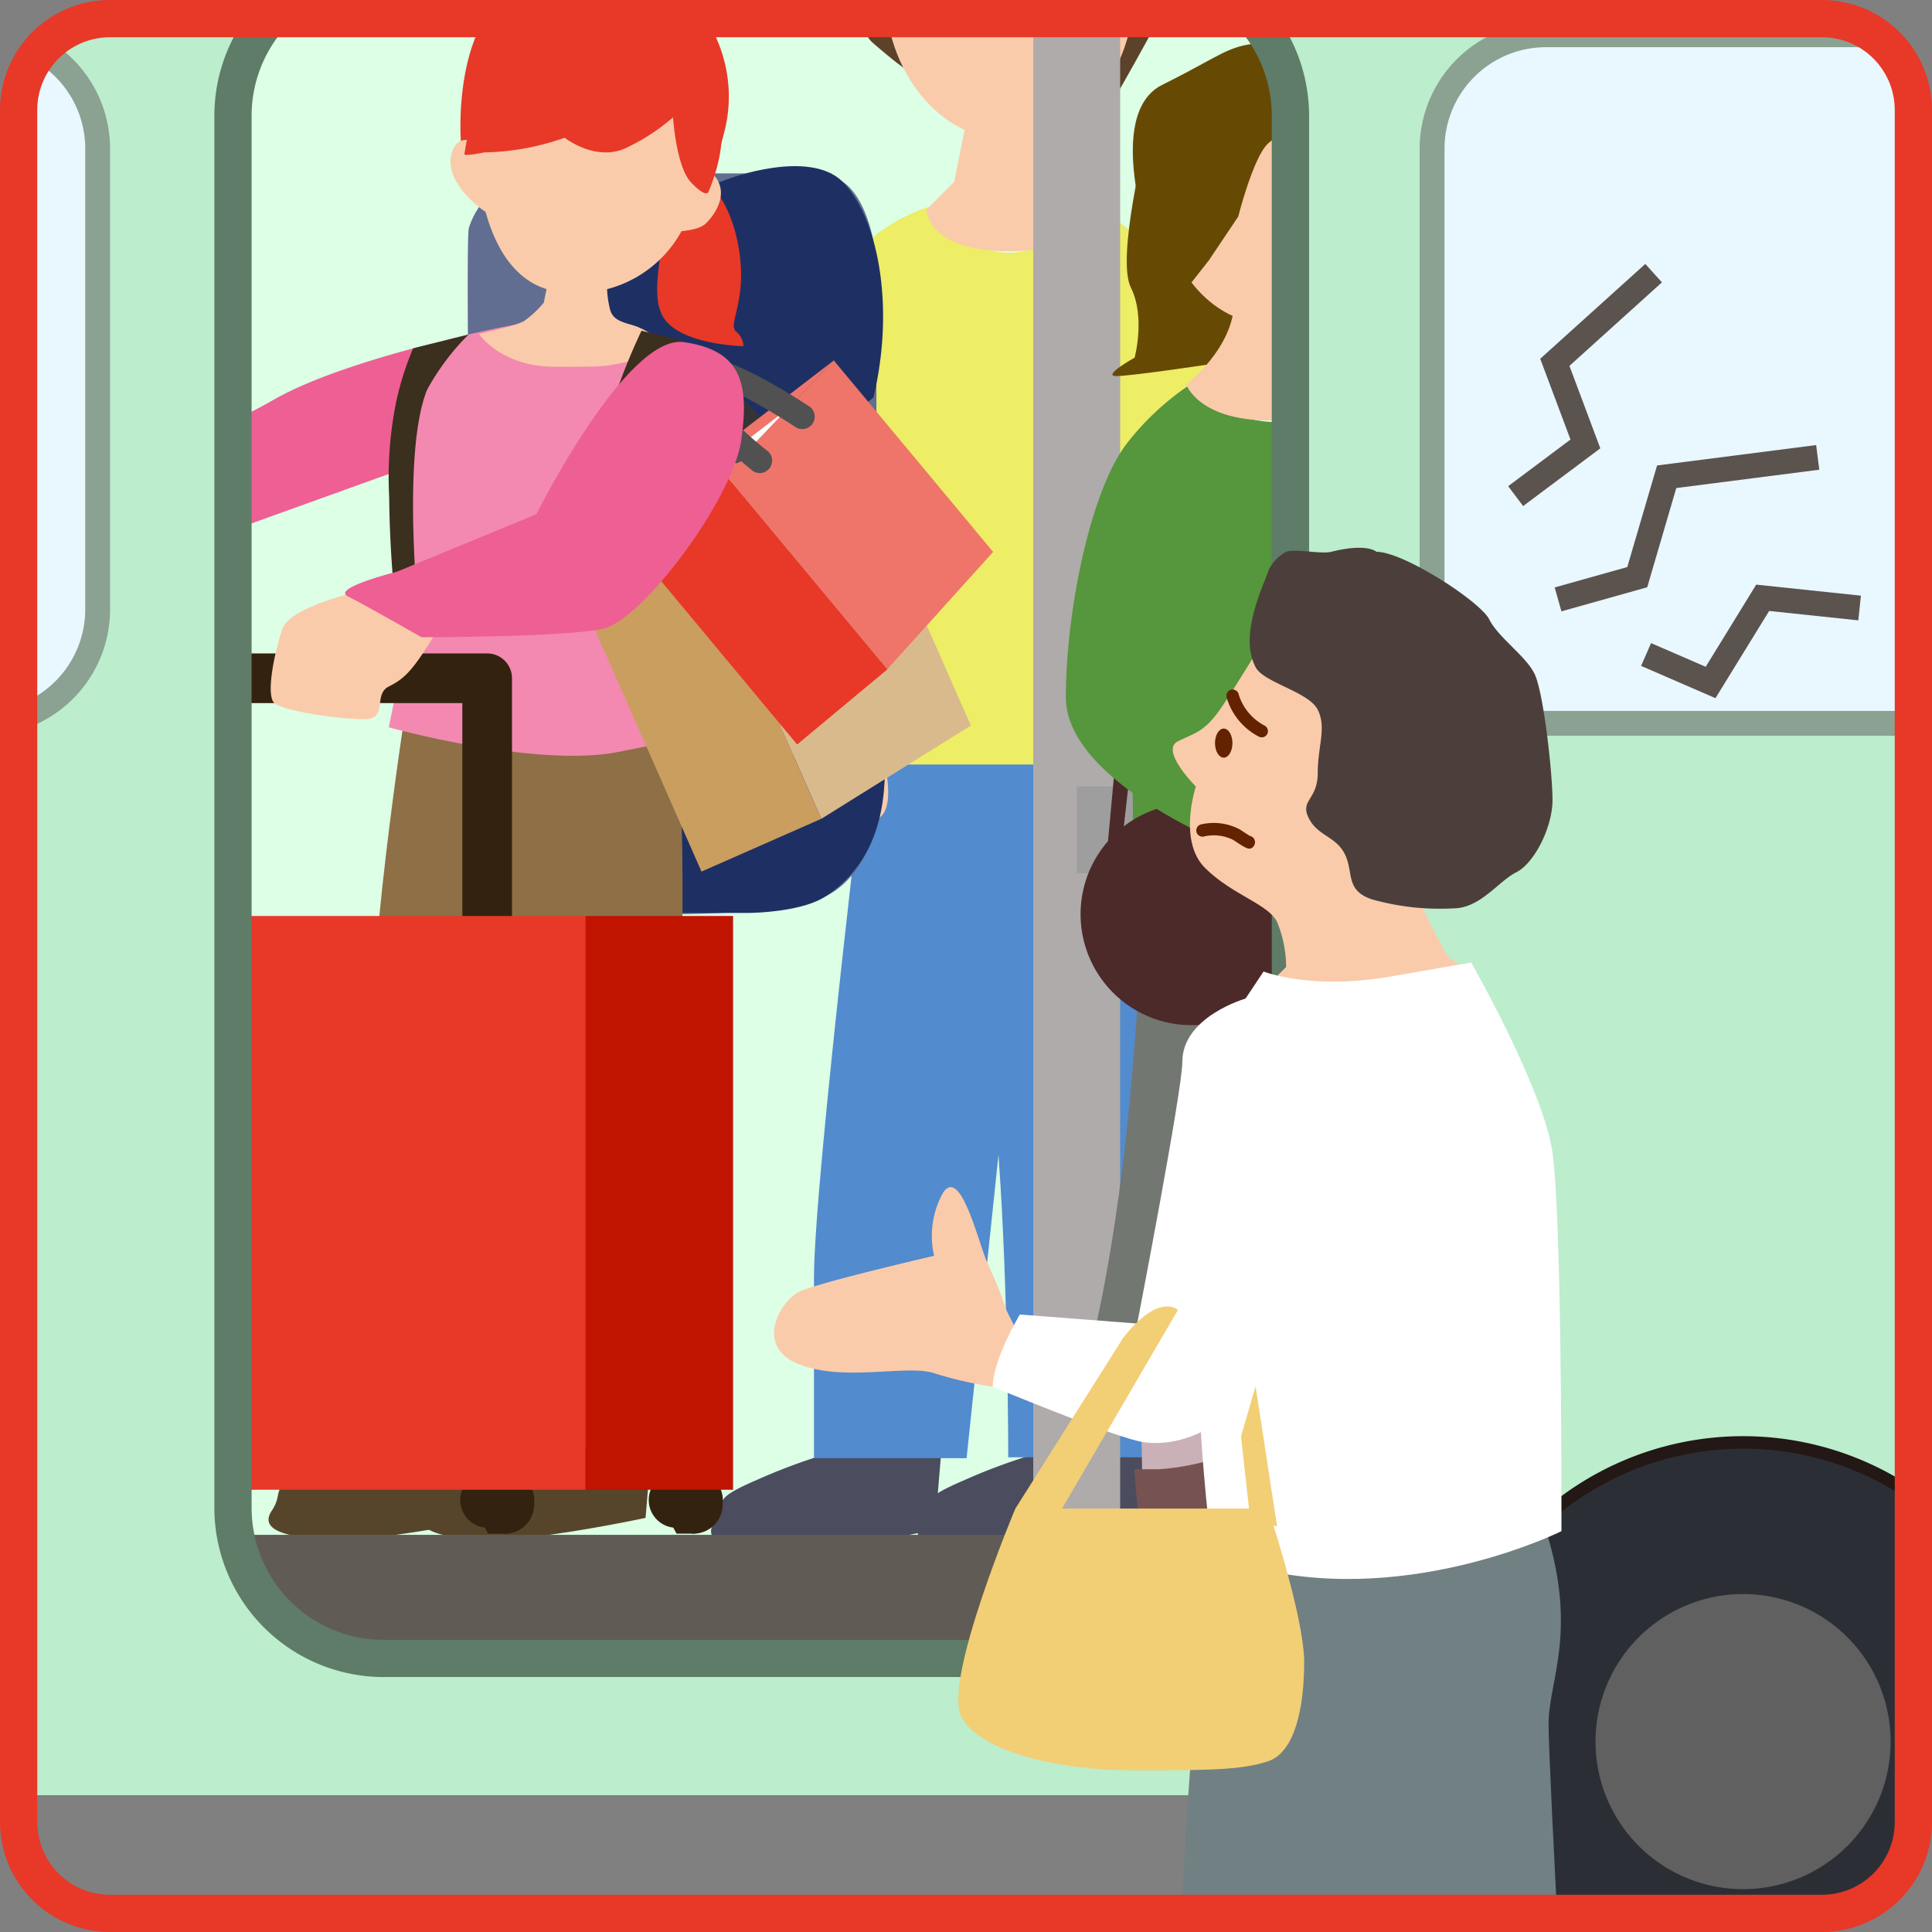
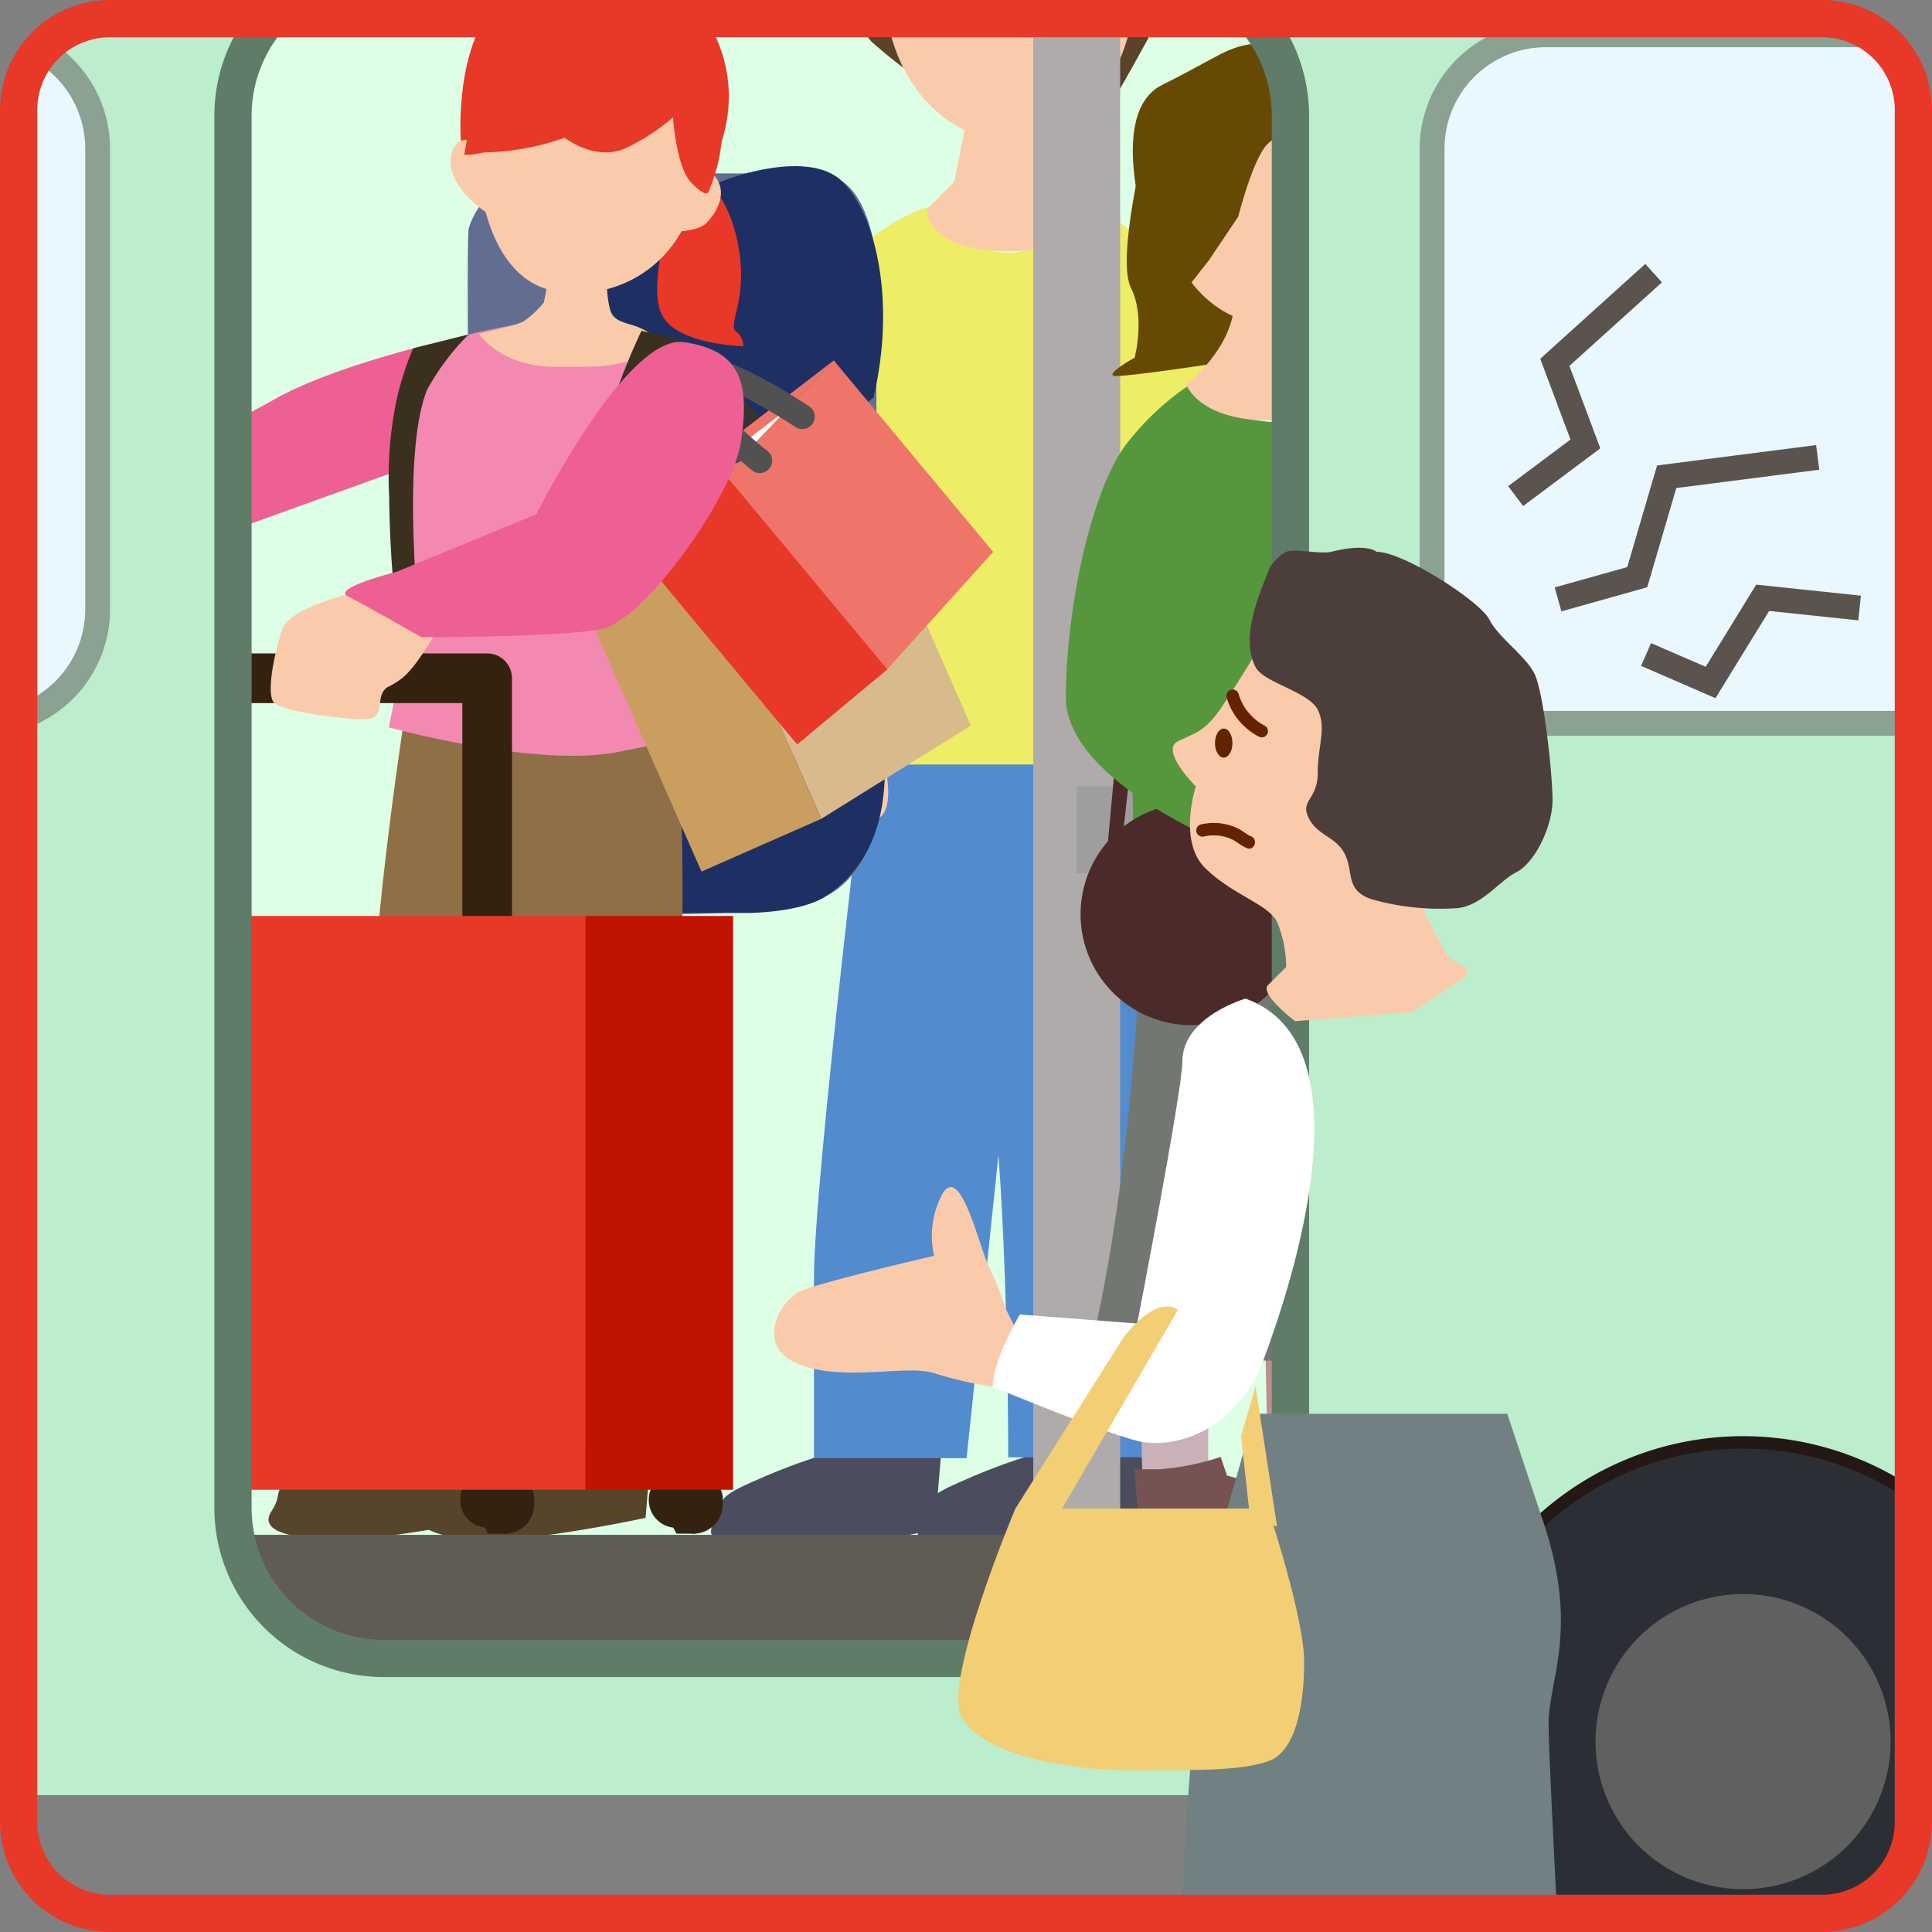
<svg xmlns="http://www.w3.org/2000/svg" width="155" height="155" viewBox="0 0 155 155">
  <rect x="0" y="0" width="155" height="155" fill="#808080" stroke="none" />
  <defs>
    <clipPath id="a">
      <rect width="152.012" height="152.013" rx="7.355" fill="none" />
    </clipPath>
    <clipPath id="b">
      <path d="M86.044,22.135a12.025,12.025,0,0,0-2.84,7.78V141.623A12.073,12.073,0,0,0,95.277,153.7h60.686a12.074,12.074,0,0,0,12.074-12.074V29.915a12.024,12.024,0,0,0-2.84-7.78Z" transform="translate(-83.204 -22.135)" fill="none" />
    </clipPath>
  </defs>
  <g transform="translate(-108.5 -4163.037)">
    <g transform="translate(108.5 4163.037)">
      <g transform="translate(1.494 1.494)">
        <g transform="translate(0 0)">
          <g clip-path="url(#a)">
            <path d="M241.291,164.577H52.367A12.073,12.073,0,0,1,40.294,152.5V12.074A12.074,12.074,0,0,1,52.368,0H241.291a12.073,12.073,0,0,1,12.073,12.073V152.5a12.073,12.073,0,0,1-12.073,12.073" transform="translate(-65.836 -22.05)" fill="#bcedcc" />
            <path d="M155.964,153.676H95.277A12.073,12.073,0,0,1,83.2,141.6V29.9A12.074,12.074,0,0,1,95.276,17.825h60.688A12.073,12.073,0,0,1,168.038,29.9V141.606a12.073,12.073,0,0,1-12.073,12.073" transform="translate(-66.001 -22.118)" fill="#dcffe6" />
            <path d="M241.661,78.677H188.9a9.132,9.132,0,0,1-9.132-9.132V32.565a9.132,9.132,0,0,1,9.132-9.132h52.759a9.132,9.132,0,0,1,9.132,9.132V69.542a9.132,9.132,0,0,1-9.132,9.135" transform="translate(-66.372 -22.14)" fill="#e9f7ff" />
            <path d="M241.657,79.669H188.9a10.139,10.139,0,0,1-10.128-10.128V32.561A10.14,10.14,0,0,1,188.9,22.433h52.76a10.14,10.14,0,0,1,10.128,10.128V69.538a10.139,10.139,0,0,1-10.128,10.131M188.9,24.428a8.146,8.146,0,0,0-8.136,8.136V69.541a8.146,8.146,0,0,0,8.136,8.136h52.76a8.146,8.146,0,0,0,8.136-8.136V32.561a8.146,8.146,0,0,0-8.136-8.136Z" transform="translate(-66.369 -22.136)" fill="#8ba192" />
            <path d="M62.892,78.677H10.132A9.132,9.132,0,0,1,1,69.545V32.565a9.132,9.132,0,0,1,9.132-9.132h52.76a9.132,9.132,0,0,1,9.134,9.134V69.542a9.132,9.132,0,0,1-9.132,9.132" transform="translate(-65.685 -22.14)" fill="#e9f7ff" />
            <path d="M62.888,79.669H10.128A10.139,10.139,0,0,1,0,69.541V32.561A10.14,10.14,0,0,1,10.128,22.436h52.76a10.14,10.14,0,0,1,10.13,10.125V69.538a10.14,10.14,0,0,1-10.13,10.131M10.128,24.428a8.146,8.146,0,0,0-8.136,8.133V69.538a8.146,8.146,0,0,0,8.136,8.136h52.76a8.146,8.146,0,0,0,8.138-8.133V32.561a8.146,8.146,0,0,0-8.136-8.136Z" transform="translate(-65.682 -22.136)" fill="#8ba192" />
            <path d="M228.732,160.807A24.007,24.007,0,1,1,204.724,136.8a24.007,24.007,0,0,1,24.007,24.007" transform="translate(-66.376 -22.576)" fill="#2b2f35" />
            <path d="M204.726,185.311a24.505,24.505,0,1,1,24.505-24.505,24.505,24.505,0,0,1-24.505,24.505m0-48.006a23.509,23.509,0,1,0,23.509,23.509,23.509,23.509,0,0,0-23.509-23.509" transform="translate(-66.374 -22.574)" fill="#231815" />
            <path d="M216.609,160.854a11.837,11.837,0,1,1-11.837-11.837,11.837,11.837,0,0,1,11.837,11.837" transform="translate(-66.423 -22.623)" fill="#606060" />
          </g>
        </g>
        <g transform="translate(17.203 0)">
          <g clip-path="url(#b)">
            <path d="M133.457,15.14s-1.29,4.452,0,5.566,0,2.225,1.29,3.338,3.871,3.339,5.161,3.339,3.87,2.23,3.87,2.23L154.1,28.5s5.161-8.9,5.161-10.017,1.716-4.131.213-4.848-4.084-4.056-5.379-4.056-9.026-3.342-12.9-2.229l-7.741,2.225Z" transform="translate(-83.395 -22.077)" fill="#5b4228" />
            <path d="M132.229,135.811a23.226,23.226,0,0,0,5.708,1.142h2.283l-.571,6.85s-7.991,1.712-11.987,1.712-6.85-.571-5.708-2.283-.571-1.712,3.425-3.425a46.609,46.609,0,0,1,6.276-2.283Z" transform="translate(-83.352 -22.572)" fill="#4b4c5e" />
            <path d="M148.871,135.854A23.212,23.212,0,0,0,154.579,137h2.283l-.571,6.85s-7.991,1.712-11.987,1.712-6.85-.571-5.708-2.283-.571-1.712,3.425-3.425a46.605,46.605,0,0,1,6.276-2.283Z" transform="translate(-83.416 -22.572)" fill="#4b4c5e" />
            <path d="M134.442,78.836s-4.452,36.729-4.452,44.52v14.469h12.243l6.674-63.441L135.555,73.27Z" transform="translate(-83.384 -22.332)" fill="#528bce" />
            <path d="M143.869,77.96s.234,25.227,1,35.862.76,23.908.76,23.908H156.75l2.324-64.671-7.89-5.448-5.565,3.339Z" transform="translate(-83.437 -22.31)" fill="#528bce" />
            <path d="M140.56,38.333a6.554,6.554,0,0,0,5.129,2.657,10.907,10.907,0,0,0,6.176-2.391l6.067,12.95s1.113,30.49,0,30.49h-25.6L130.1,52.721Z" transform="translate(-83.384 -22.197)" fill="#eded66" />
            <path d="M132.586,78.738l3.078,3.457s1.113,4.453-1.114,4.453-3.931-2.374-5.3-5.08,3.34-2.827,3.34-2.827" transform="translate(-83.38 -22.353)" fill="#facbaa" />
            <path d="M153.561,78.857l-2.226,4.452s3.339,3.339,4.453,3.339,2.067-4.825,2.067-4.825Z" transform="translate(-83.466 -22.353)" fill="#facbaa" />
            <path d="M142.033,36.862s-7.534-.624-13.3,10.429-8.472,19.638-7.116,24.448,7.073,10.9,7.073,10.9l5.145-3.519s-2.895-12.679-1.954-14.877,12.732-20.034,10.155-27.377" transform="translate(-83.35 -22.192)" fill="#eded66" />
            <path d="M151.332,36.4a24.8,24.8,0,0,1,7.791,6.674c3.339,4.452,5.566,15.582,5.566,23.373s-6.674,16.7-6.674,16.7l-3.339-1.114L152.449,79.8,156.9,64.222s-8.909-21.147-5.57-27.822" transform="translate(-83.463 -22.19)" fill="#eded66" />
            <path d="M155.723,19.593c0,6.762-4.483,12.243-10.017,12.243s-10.016-5.479-10.016-12.243S140.172,7.35,145.705,7.35s10.017,5.479,10.017,12.243" transform="translate(-83.406 -22.078)" fill="#facbaa" />
            <path d="M142.387,29.679l-1.113,5.566-2.226,2.225s0,3.339,6.674,3.339,7.791-3.339,7.791-3.339-4.452-3.343-4.452-7.791v-5.57H143.5Z" transform="translate(-83.419 -22.143)" fill="#facbaa" />
            <path d="M126.125,34.6s4.045-.673,6.068.674,2.7,5.393,2.7,6.742V53.482c0,.672.674,26.967.674,28.988s-.674,8.089-4.72,10.112-18.2,1.348-20.9,1.348a16.453,16.453,0,0,1-4.719-.674s-1.349-.673-2.022-3.37-1.349-49.89-1.012-50.9A6.268,6.268,0,0,1,108.6,34.6Z" transform="translate(-83.277 -22.182)" fill="#616e92" />
            <path d="M134.69,52.58s-4.495,3.6-7.191,4.27S111.993,58.2,111.993,58.2l-3.371-18.877,9.165-2.36L123,35.052s6.517-2.472,9.213.224,4.271,9.663,2.472,17.3" transform="translate(-83.302 -22.181)" fill="#1e3063" />
            <path d="M124.57,94.1s4.27,0,6.293-1.349,4.719-4.044,4.719-10.112-.225-4.495-.225-4.495-9.663,5.393-17.532,5.618a76.392,76.392,0,0,0-11.236.9L108.61,94.1Z" transform="translate(-83.294 -22.35)" fill="#1e3063" />
            <path d="M96.593,134.854A23.212,23.212,0,0,0,102.3,136h2.283l-.571,6.85s-7.991,1.716-11.987,1.716-6.85-.571-5.708-2.283-.571-1.712,3.425-3.425a46.609,46.609,0,0,1,6.276-2.283Z" transform="translate(-83.215 -22.568)" fill="#56452a" />
            <path d="M108.937,134.854A23.212,23.212,0,0,0,114.645,136h2.283l-.571,6.85s-8,1.716-11.987,1.716-6.85-.571-5.708-2.283-.571-1.712,3.425-3.425a46.609,46.609,0,0,1,6.276-2.283Z" transform="translate(-83.262 -22.568)" fill="#56452a" />
            <path d="M97.054,78s-3.287,21.083-2.631,29.515-.657,29.516-.657,29.516l10.522.7,5.261-60.436-8.876-2.811Z" transform="translate(-83.245 -22.336)" fill="#8e6f46" />
            <path d="M106.31,79.369,107.625,137h9.207s3.946-38.651,1.972-58.328-3.946-10.541-3.946-10.541Z" transform="translate(-83.293 -22.304)" fill="#8e6f46" />
            <path d="M99.6,48.192s-8.549,1.972-13.149,4.6S72.636,59.37,71.979,60.687a29.586,29.586,0,0,0-1.315,5.261l10.521-1.972,16.437-5.919s3.287-3.946,3.945-6.575a2.655,2.655,0,0,0-1.972-3.287" transform="translate(-83.156 -22.235)" fill="#ee5f94" />
            <path d="M99.693,48.184s-4.6,7.892-3.287,11.18,1.316,9.862,1.316,9.862l-1.973,9.862s11.837,3.287,18.414,1.972l6.575-1.315-.657-18.414,1.315-11.837s-6.575-3.287-10.521-3.287-11.18,1.972-11.18,1.972" transform="translate(-83.252 -22.228)" fill="#f389b0" />
            <path d="M97.7,48.686a23.694,23.694,0,0,0-1.358,4.283,30.35,30.35,0,0,0-.564,7.623,92.357,92.357,0,0,0,1.143,13.558l1.45-1.512S96.585,57.6,98.81,52.028a19.27,19.27,0,0,1,3.339-4.452Z" transform="translate(-83.252 -22.233)" fill="#3b2f1e" />
            <path d="M120.314,34.521s2.532.961,3.487,5.533-.812,6.575-.133,7.219a1.544,1.544,0,0,1,.611,1.189s-5.29-.1-6.511-2.473.811-6.575-.478-8.409,3.028-3.059,3.028-3.059" transform="translate(-83.334 -22.183)" fill="#e83828" />
            <path d="M101.557,32.046s-.974-11.86,6.6-13.388,10.517.559,11.717,1.815a11.407,11.407,0,0,1,2.783,10.858c-1.494,5.673-2.043,6.1-2.043,6.1L102.363,33.7Z" transform="translate(-83.274 -22.12)" fill="#e83828" />
            <path d="M108.641,42.844l-.429,2.145a8.186,8.186,0,0,1-1.627,1.509,7.636,7.636,0,0,1-1.407.468c-1.009.274-2.17.539-2.17.539s1.772,2.63,6.062,2.63,3.859,0,6-.428,1.744-2.2,1.744-2.2a5.734,5.734,0,0,0-1.315-.658c-.816-.265-1.741-.389-1.973-1.315a8.133,8.133,0,0,1-.171-3.117l-2.145-2.144Z" transform="translate(-83.28 -22.205)" fill="#facbaa" />
            <path d="M119.167,48l-3.082-.725s-3.7,7.613-3.088,11.057.617,17.219,2.466,19.393,6.164,4.349,6.164,4.349l.617-3.624-1.849-2.9s-3.088-2.176-3.088-7.25-.76-15.766,1.86-20.3" transform="translate(-83.318 -22.232)" fill="#3b2f1e" />
            <path d="M121.376,57.059l9.771-3.864-12.164,7.116-9.609,4.233Z" transform="translate(-83.305 -22.254)" fill="#d9ba8d" />
            <path d="M121.747,57.9l9.771-3.864-12.164,7.116-9.609,4.233Z" transform="translate(-83.306 -22.258)" fill="#fff" />
            <path d="M142.536,78.968l-12,7.484-11.514-26.14L131.185,53.2Z" transform="translate(-83.342 -22.254)" fill="#d9ba8d" />
            <path d="M116.451,62.573a1,1,0,0,1-.981-.835c-1.482-9.036-.17-11.289,1.19-11.589,2.3-.516,3.118,2.837,3.78,5.521a12.685,12.685,0,0,0,.653,2.2.985.985,0,0,1-.1,1.395,1,1,0,0,1-1.414-.108,7.879,7.879,0,0,1-1.07-3.011c-.259-1.052-.843-3.415-1.38-3.971-.489,1.007-.363,5.137.309,9.238a1,1,0,0,1-.822,1.144.9.9,0,0,1-.162.014" transform="translate(-83.325 -22.242)" fill="#343434" />
            <path d="M122.345,60.981a1,1,0,0,1-.825-.435c-1.992-2.928-5.221-8.136-4.432-10.12a1.556,1.556,0,0,1,1.145-.968c.708-.153,2.852-.626,9.539,7.062a1,1,0,0,1-1.5,1.308c-4.123-4.741-6.434-6.216-7.326-6.411.152,1.212,1.992,4.733,4.225,8.009a1,1,0,0,1-.823,1.556" transform="translate(-83.334 -22.24)" fill="#343434" />
            <rect width="10.5" height="28.564" transform="translate(26.069 42.289) rotate(-23.771)" fill="#ca9e5f" />
            <path d="M124.053,55.408l7.471-5.746L122.8,58.8l-7.236,6.023Z" transform="translate(-83.328 -22.241)" fill="#ef756a" />
            <path d="M124.581,56.042l7.471-5.746-8.725,9.14-7.236,6.023Z" transform="translate(-83.33 -22.243)" fill="#fff" />
            <path d="M144.336,65.026l-8.494,9.417L122.823,58.8l8.724-9.14Z" transform="translate(-83.356 -22.241)" fill="#ef756a" />
            <path d="M120.919,61.533a1,1,0,0,1-.9-.57c-2.846-6.018-3.45-9.523-1.793-10.418,1.943-1.049,3.5,1.675,4.761,3.863a11.952,11.952,0,0,0,1.086,1.708.98.98,0,0,1,.28,1.367,1.011,1.011,0,0,1-1.395.284,7.1,7.1,0,0,1-1.7-2.367,15.306,15.306,0,0,0-1.992-2.937c-.032,1.168,1.065,4.5,2.554,7.647a1,1,0,0,1-.474,1.327.98.98,0,0,1-.425.1" transform="translate(-83.335 -22.243)" fill="#515151" />
            <path d="M125.6,58.7a1,1,0,0,1-.636-.23c-2.458-2.043-6.552-5.764-6.359-7.715a1.516,1.516,0,0,1,.8-1.2c.582-.316,2.355-1.27,10.071,3.733a1,1,0,1,1-1.084,1.672c-4.554-2.953-6.819-3.653-7.675-3.7a28.855,28.855,0,0,0,5.52,5.678,1,1,0,0,1-.638,1.762" transform="translate(-83.34 -22.239)" fill="#515151" />
            <rect width="9.415" height="20.35" transform="matrix(0.769, -0.64, 0.64, 0.769, 32.231, 42.585)" fill="#e83828" />
            <path d="M103.009,34.684s.553,8.84,6.629,9.392a9.552,9.552,0,0,0,9.945-5.525c1.1-2.209,1.658-8.287,1.658-8.287l-8.287-5.525-8.287,1.1-1.658,2.762Z" transform="translate(-83.28 -22.145)" fill="#facbaa" />
            <path d="M103.552,32.5s-2.209-1.658-2.762.553S103,37.47,104.1,38.022a2.666,2.666,0,0,0,2.209,0Z" transform="translate(-83.271 -22.173)" fill="#facbaa" />
            <path d="M117.422,34.717s.553-2.209,3.315-.829,1.657,3.586.552,4.7-5.525.553-5.525.553Z" transform="translate(-83.329 -22.178)" fill="#facbaa" />
            <path d="M103.454,32.865a20.215,20.215,0,0,0,6.423-1.177s2.58,2.041,5.08.749a16.268,16.268,0,0,0,3.618-2.385s.249,3.97,1.448,5.226,1.381.785,1.381.785,1.872-4.2.655-6.32-3.527-7.329-7.471-7.323-8.126-1.986-8.85-.107c-.254.659-2.231,1.267-2.724,2.127-.913,1.594-.717,5.82-.717,5.82l-.465,2.774s.106.136,1.621-.169" transform="translate(-83.276 -22.133)" fill="#e83828" />
            <path d="M103.578,121.962h-21.7a1.992,1.992,0,0,1-1.992-1.992V75.251a1.992,1.992,0,0,1,1.992-1.992h21.7a1.992,1.992,0,0,1,1.992,1.992V119.97a1.992,1.992,0,0,1-1.992,1.992m-19.709-3.985h17.717V77.244H83.869Z" transform="translate(-83.191 -22.331)" fill="#33220f" />
            <path d="M94.4,68s-6.575,1.315-7.234,3.287-1.315,5.261-.657,5.918,5.261,1.316,7.234,1.316.657-1.973,1.972-2.631,1.973-1.315,3.946-4.6L101.63,68Z" transform="translate(-83.216 -22.311)" fill="#facbaa" />
            <path d="M107.571,62s7.234-14.468,11.837-13.81,5.261,3.287,4.6,7.892-7.892,14.467-11.18,15.127-14.467.657-14.467.657-4.6-2.63-5.919-3.287,3.946-1.973,3.946-1.973Z" transform="translate(-83.239 -22.235)" fill="#ee5f94" />
            <path d="M105.95,141.666a2.231,2.231,0,1,1-2.219-2.466,2.353,2.353,0,0,1,2.219,2.466" transform="translate(-83.274 -22.585)" fill="#33220f" />
            <path d="M107.436,141.666a2.353,2.353,0,0,1-2.219,2.466,2.092,2.092,0,0,1-1.518-.668,2.59,2.59,0,0,1-.7-1.8,2.231,2.231,0,1,1,4.439,0" transform="translate(-83.28 -22.585)" fill="#33220f" />
            <path d="M103.735,144.142h1.479l1.233-2.3H102.5Z" transform="translate(-83.278 -22.595)" fill="#33220f" />
            <path d="M121.134,141.666a2.231,2.231,0,1,1-2.219-2.466,2.353,2.353,0,0,1,2.219,2.466" transform="translate(-83.333 -22.585)" fill="#33220f" />
            <path d="M122.62,141.666a2.353,2.353,0,0,1-2.219,2.466,2.092,2.092,0,0,1-1.518-.668,2.59,2.59,0,0,1-.7-1.8,2.231,2.231,0,1,1,4.439,0" transform="translate(-83.338 -22.585)" fill="#33220f" />
            <path d="M118.918,144.142H120.4l1.233-2.3h-3.946Z" transform="translate(-83.337 -22.595)" fill="#33220f" />
            <rect width="37.484" height="46.033" transform="translate(-9.206 71.991)" fill="#e83828" />
            <rect width="11.837" height="46.033" transform="translate(28.278 71.991)" fill="#c01300" />
            <rect width="6.973" height="138.759" transform="translate(64.199 -6.267)" fill="#aeabaa" />
            <rect width="36.498" height="6.973" transform="translate(67.686 61.599)" fill="#9e9e9e" />
            <rect width="99.959" height="12.806" transform="translate(-6.248 121.642)" fill="#605b55" />
            <path d="M156.69,31.93s-2.365,9.463-1.182,11.825.3,5.617.3,5.617-2.661,1.478-1.478,1.478,7.1-.887,7.1-.887l3.547-.3,1.774-8.866Z" transform="translate(-83.476 -22.173)" fill="#664a04" />
            <path d="M161.722,129.118v10.017l-5.287.835-.279-14.191,5.566-1.113Z" transform="translate(-83.484 -22.529)" fill="#c9b1b7" />
            <path d="M171.848,129.118v10.017l-5.287.835-.279-14.191,5.566-1.113Z" transform="translate(-83.523 -22.529)" fill="#bf8e8e" />
            <path d="M172.817,138.2a20.156,20.156,0,0,1-4.951.99h-1.981l.5,5.941a70.616,70.616,0,0,0,10.4,1.485c3.467,0,5.942-.5,4.951-1.98s.5-1.485-2.972-2.971a40.428,40.428,0,0,0-5.446-1.98Z" transform="translate(-83.522 -22.581)" fill="#4b4c5e" />
            <path d="M162.717,137.972a20.143,20.143,0,0,1-4.951.99h-1.98l.5,5.941a70.618,70.618,0,0,0,10.4,1.485c3.466,0,5.942-.5,4.951-1.98s.5-1.485-2.971-2.971a40.427,40.427,0,0,0-5.446-1.98Z" transform="translate(-83.483 -22.58)" fill="#775252" />
            <path d="M171.16,52.3a5.678,5.678,0,0,1-4.45,2.308,9.463,9.463,0,0,1-5.356-2.073L156.09,63.764s-.965,26.449,0,26.449,18.636-5.893,18.636-5.893l1.952-27.713Z" transform="translate(-83.482 -22.251)" fill="#56963c" />
            <path d="M172.354,51.006s5.678.659,8.309,9.713S184.019,76.537,182.3,79.9s-6.866,7.024-6.866,7.024l-3.287-3.374s4.033-8.965,3.664-10.738-6.455-16.747-3.451-21.808" transform="translate(-83.543 -22.246)" fill="#56963c" />
            <path d="M158.018,86.492s-1.113,3.213-2.226,18.207-3.339,23.561-3.339,23.561,14.469,3.214,23.374,1.071l13.355-3.213s-12.243-33.2-13.355-38.551-2.226-5.354-2.226-5.354H159.13Z" transform="translate(-83.47 -22.366)" fill="#737772" />
            <path d="M169.261,94.231a8.9,8.9,0,1,1-8.9-8.9,8.9,8.9,0,0,1,8.9,8.9" transform="translate(-83.466 -22.378)" fill="#4c2a2a" />
            <path d="M156.663,55.75l-3.238,35.164.782,2.69,4.2-37.451Z" transform="translate(-83.474 -22.264)" fill="#4c2a2a" />
            <path d="M172.552,51.592,168.426,90.6l1,2.988,5.353-41.548Z" transform="translate(-83.532 -22.248)" fill="#4c2a2a" />
            <path d="M163.435,81.781l3.387,2.679s3,3.669,3.3,5.631-2.115,2.218-2.552,2.424c-.874.409-6.413-6.825-6.413-6.825Z" transform="translate(-83.504 -22.364)" fill="#facbaa" />
            <path d="M161.862,50.623a21.5,21.5,0,0,0-6.758,5.793c-2.9,3.862-4.827,13.517-4.827,20.275s13.1,11.914,13.1,11.914l1-2.988,1-2.988-8.333-7.87s7.724-18.343,4.827-24.136" transform="translate(-83.462 -22.244)" fill="#56963c" />
            <path d="M169.624,44.789l.965,4.827,1.932,1.931s0,2.9-5.794,2.9-6.758-2.9-6.758-2.9,3.862-2.9,3.862-6.758V39.962h4.827Z" transform="translate(-83.499 -22.204)" fill="#facbaa" />
            <path d="M158.031,36.044c0,5.865,3.885,10.62,8.689,10.62s8.688-4.755,8.688-10.62-3.885-10.62-8.688-10.62-8.689,4.755-8.689,10.62" transform="translate(-83.492 -22.148)" fill="#facbaa" />
            <path d="M170.274,30.787s-2.628.251-3.8,1.416-2.349,5.825-2.349,5.825l-2.346,3.495-2.056,2.622-2.643-3.785s-3.743-10.579.957-12.909,5.2-3.133,7.791-3.339,7.791,2.226,7.791,2.226l2.226,4.452v5.565Z" transform="translate(-83.482 -22.143)" fill="#664a04" />
          </g>
        </g>
        <g transform="translate(0 0)">
          <g clip-path="url(#a)">
            <path d="M155.958,155.164H95.272A13.584,13.584,0,0,1,81.7,141.6V29.893A13.584,13.584,0,0,1,95.272,16.325h60.686a13.584,13.584,0,0,1,13.569,13.568V141.6a13.584,13.584,0,0,1-13.569,13.568M95.272,19.313A10.591,10.591,0,0,0,84.688,29.893V141.6A10.592,10.592,0,0,0,95.268,152.18h60.686a10.592,10.592,0,0,0,10.58-10.579V29.893a10.592,10.592,0,0,0-10.58-10.579Z" transform="translate(-65.996 -22.113)" fill="#5e7c67" />
            <path d="M166.533,71.611s-2.173,3.621-3.621,5.794-2.173,2.173-3.621,2.9,1.448,3.62,1.448,3.62-1.448,4.345.724,6.518,5.069,2.9,5.794,4.345a9.691,9.691,0,0,1,.724,3.621s1.448,1.448,6.518.724,6.517-1.448,6.517-1.448-2.9-5.069-2.9-6.518,8.69-10.138,2.173-15.932-10.138-5.794-13.759-3.621" transform="translate(-66.292 -22.32)" fill="#facbaa" />
            <path d="M168.011,98.5l-1.448,1.448c-.724.724,2.173,2.9,2.173,2.9l9.415-.724,4.344-2.9V98.5s-.724,0-2.173-1.448a4.483,4.483,0,0,0-2.9-1.448l-7.242.724Z" transform="translate(-66.321 -22.417)" fill="#facbaa" />
            <path d="M165.042,88.974c-.243,0-.588-.229-1.269-.684a3.455,3.455,0,0,0-2.335-.3.5.5,0,1,1-.226-.97,4.423,4.423,0,0,1,3.113.445c.446.3.66.43.761.49a.489.489,0,0,1,.254.135.527.527,0,0,1,.044.688.434.434,0,0,1-.342.2" transform="translate(-66.3 -22.384)" fill="#632200" />
            <path d="M166.046,80.007a.5.5,0,0,1-.222-.053,5.156,5.156,0,0,1-2.59-3.122.5.5,0,1,1,.966-.243,4.222,4.222,0,0,0,2.071,2.474.5.5,0,0,1-.223.943" transform="translate(-66.309 -22.343)" fill="#632200" />
            <path d="M163.687,80.479c0,.644-.313,1.166-.7,1.166s-.7-.522-.7-1.166.313-1.166.7-1.166.7.522.7,1.166" transform="translate(-66.305 -22.355)" fill="#632200" />
            <path d="M175.248,65.073s-.724-.724-3.621,0c-.836.209-2.889-.269-3.621,0a3.435,3.435,0,0,0-1.38,1.407c-.106.293-.244.662-.43,1.128-1.448,3.621-1.282,5.479-.642,6.722s4.263,1.968,4.987,3.417,0,2.9,0,5.069-1.448,2.173-.724,3.621,2.173,1.447,2.9,2.9,0,2.9,2.173,3.621a20.04,20.04,0,0,0,6.517.724c2.173,0,3.621-2.173,5.069-2.9s2.9-3.62,2.9-5.793-.724-8.69-1.448-10.139-2.9-2.9-3.621-4.345-6.879-5.431-9.052-5.431" transform="translate(-66.316 -22.299)" fill="#4c3f3b" />
            <path d="M161.811,147.181s-2.879,23.527-2.155,38.01,0,12.311,0,12.311,22.449.724,27.519-.724,3.621-2.173,3.621-2.173-1.757-31.584-1.757-35.205,2.481-7.521-.415-16.21l-2.9-8.69H165.45Z" transform="translate(-66.295 -22.567)" fill="#718082" />
-             <path d="M164.731,101.048l1.448-2.173s3.775,1.519,10.216.4l6.44-1.122s5.794,10.139,6.518,15.207.724,26.07.724,28.243v2.173s-11.916,5.936-24.228,3.039l-3.985-2.988s-3.652-28.291,2.866-42.777" transform="translate(-66.3 -22.427)" fill="#fff" />
            <path d="M164.382,136.3l.724,6.518,2.173.724-1.727-11.257Z" transform="translate(-66.313 -22.558)" fill="#f2ce75" />
            <path d="M145.409,126.1a34.1,34.1,0,0,0-1.448-3.621c-.724-1.448-2.173-7.969-3.621-5.794a7.1,7.1,0,0,0-.724,5.069s-9.414,2.173-10.858,2.9-3.621,4.345,0,5.794,8.689,0,10.858.724a31.36,31.36,0,0,0,4.708,1.086L146.858,129Z" transform="translate(-66.169 -22.497)" fill="#facbaa" />
            <path d="M164.668,101.059s-5.069,1.448-5.069,5.069c0,2.291-3.621,21-3.621,21l-9.414-.724s-2.173,3.621-2.173,5.794c0,0,8.69,3.62,11.586,4.344s7.969-.724,10.139-6.517,8.69-25.346-1.448-28.967" transform="translate(-66.237 -22.438)" fill="#fff" />
            <path d="M154.9,128.311l-8.69,13.759,2.9,1.448,10.139-17.38s-1.448-1.448-4.345,2.173" transform="translate(-66.243 -22.534)" fill="#f2ce75" />
            <path d="M146.19,142.132s-5.794,13.759-4.345,16.656,7.969,4.345,13.76,4.345,8.689,0,10.858-.724,2.9-4.345,2.9-7.969-2.9-12.311-2.9-12.311Z" transform="translate(-66.226 -22.596)" fill="#f2ce75" />
          </g>
        </g>
        <path d="M190.184,69.82l-.538-1.919,5.822-1.634,2.391-8.151,12.761-1.636.253,1.977L199.4,59.928l-2.331,7.96Z" transform="translate(-66.41 -22.267)" fill="#5b534e" />
        <path d="M187.1,61.316l-1.2-1.594,5-3.742L188.471,49.5l8.429-7.608,1.335,1.478-7.421,6.7,2.478,6.615Z" transform="translate(-66.396 -22.211)" fill="#5b534e" />
        <path d="M202.571,76.829l-5.966-2.59.8-1.827,4.383,1.9,4.052-6.593,8.4.887-.209,1.98-7.153-.753Z" transform="translate(-66.437 -22.31)" fill="#5b534e" />
      </g>
      <path d="M7.321-1.5H144.679A8.831,8.831,0,0,1,153.5,7.321V144.679a8.831,8.831,0,0,1-8.821,8.821H7.321A8.831,8.831,0,0,1-1.5,144.679V7.321A8.831,8.831,0,0,1,7.321-1.5ZM144.679,150.512a5.839,5.839,0,0,0,5.833-5.833V7.321a5.839,5.839,0,0,0-5.833-5.832H7.321A5.839,5.839,0,0,0,1.488,7.321V144.679a5.839,5.839,0,0,0,5.832,5.833Z" transform="translate(1.5 1.5)" fill="#e83828" />
    </g>
  </g>
</svg>